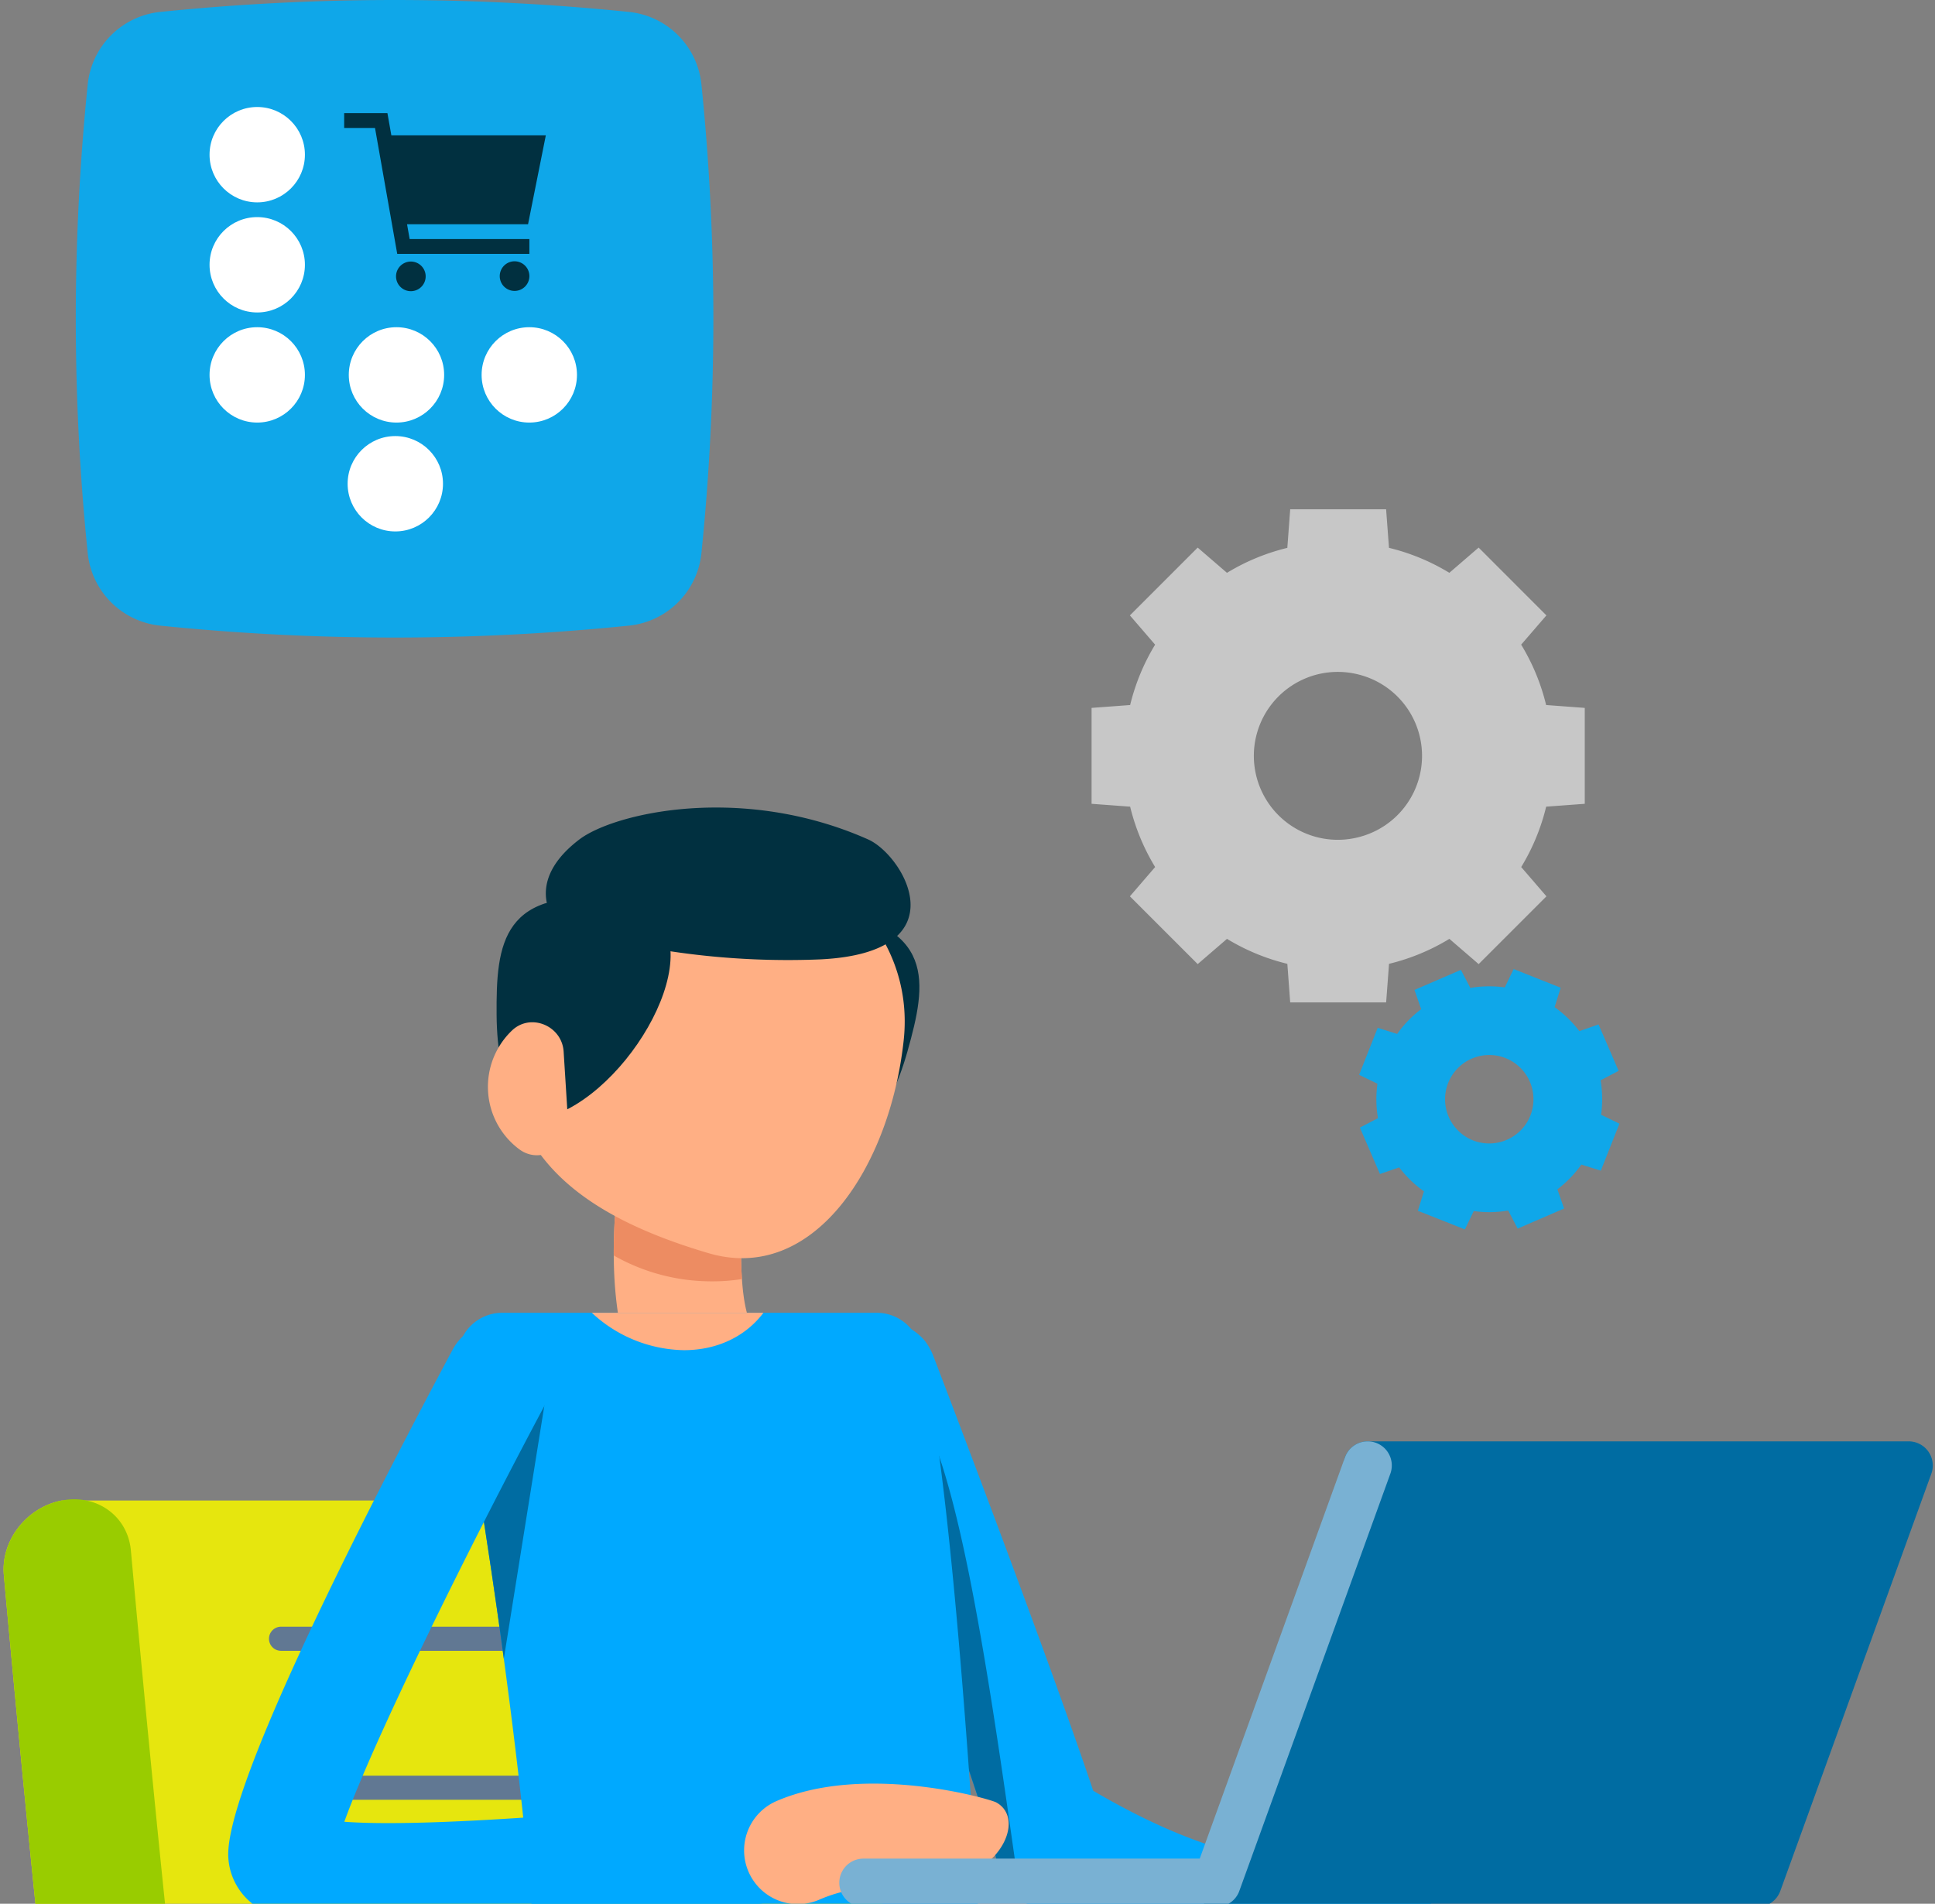
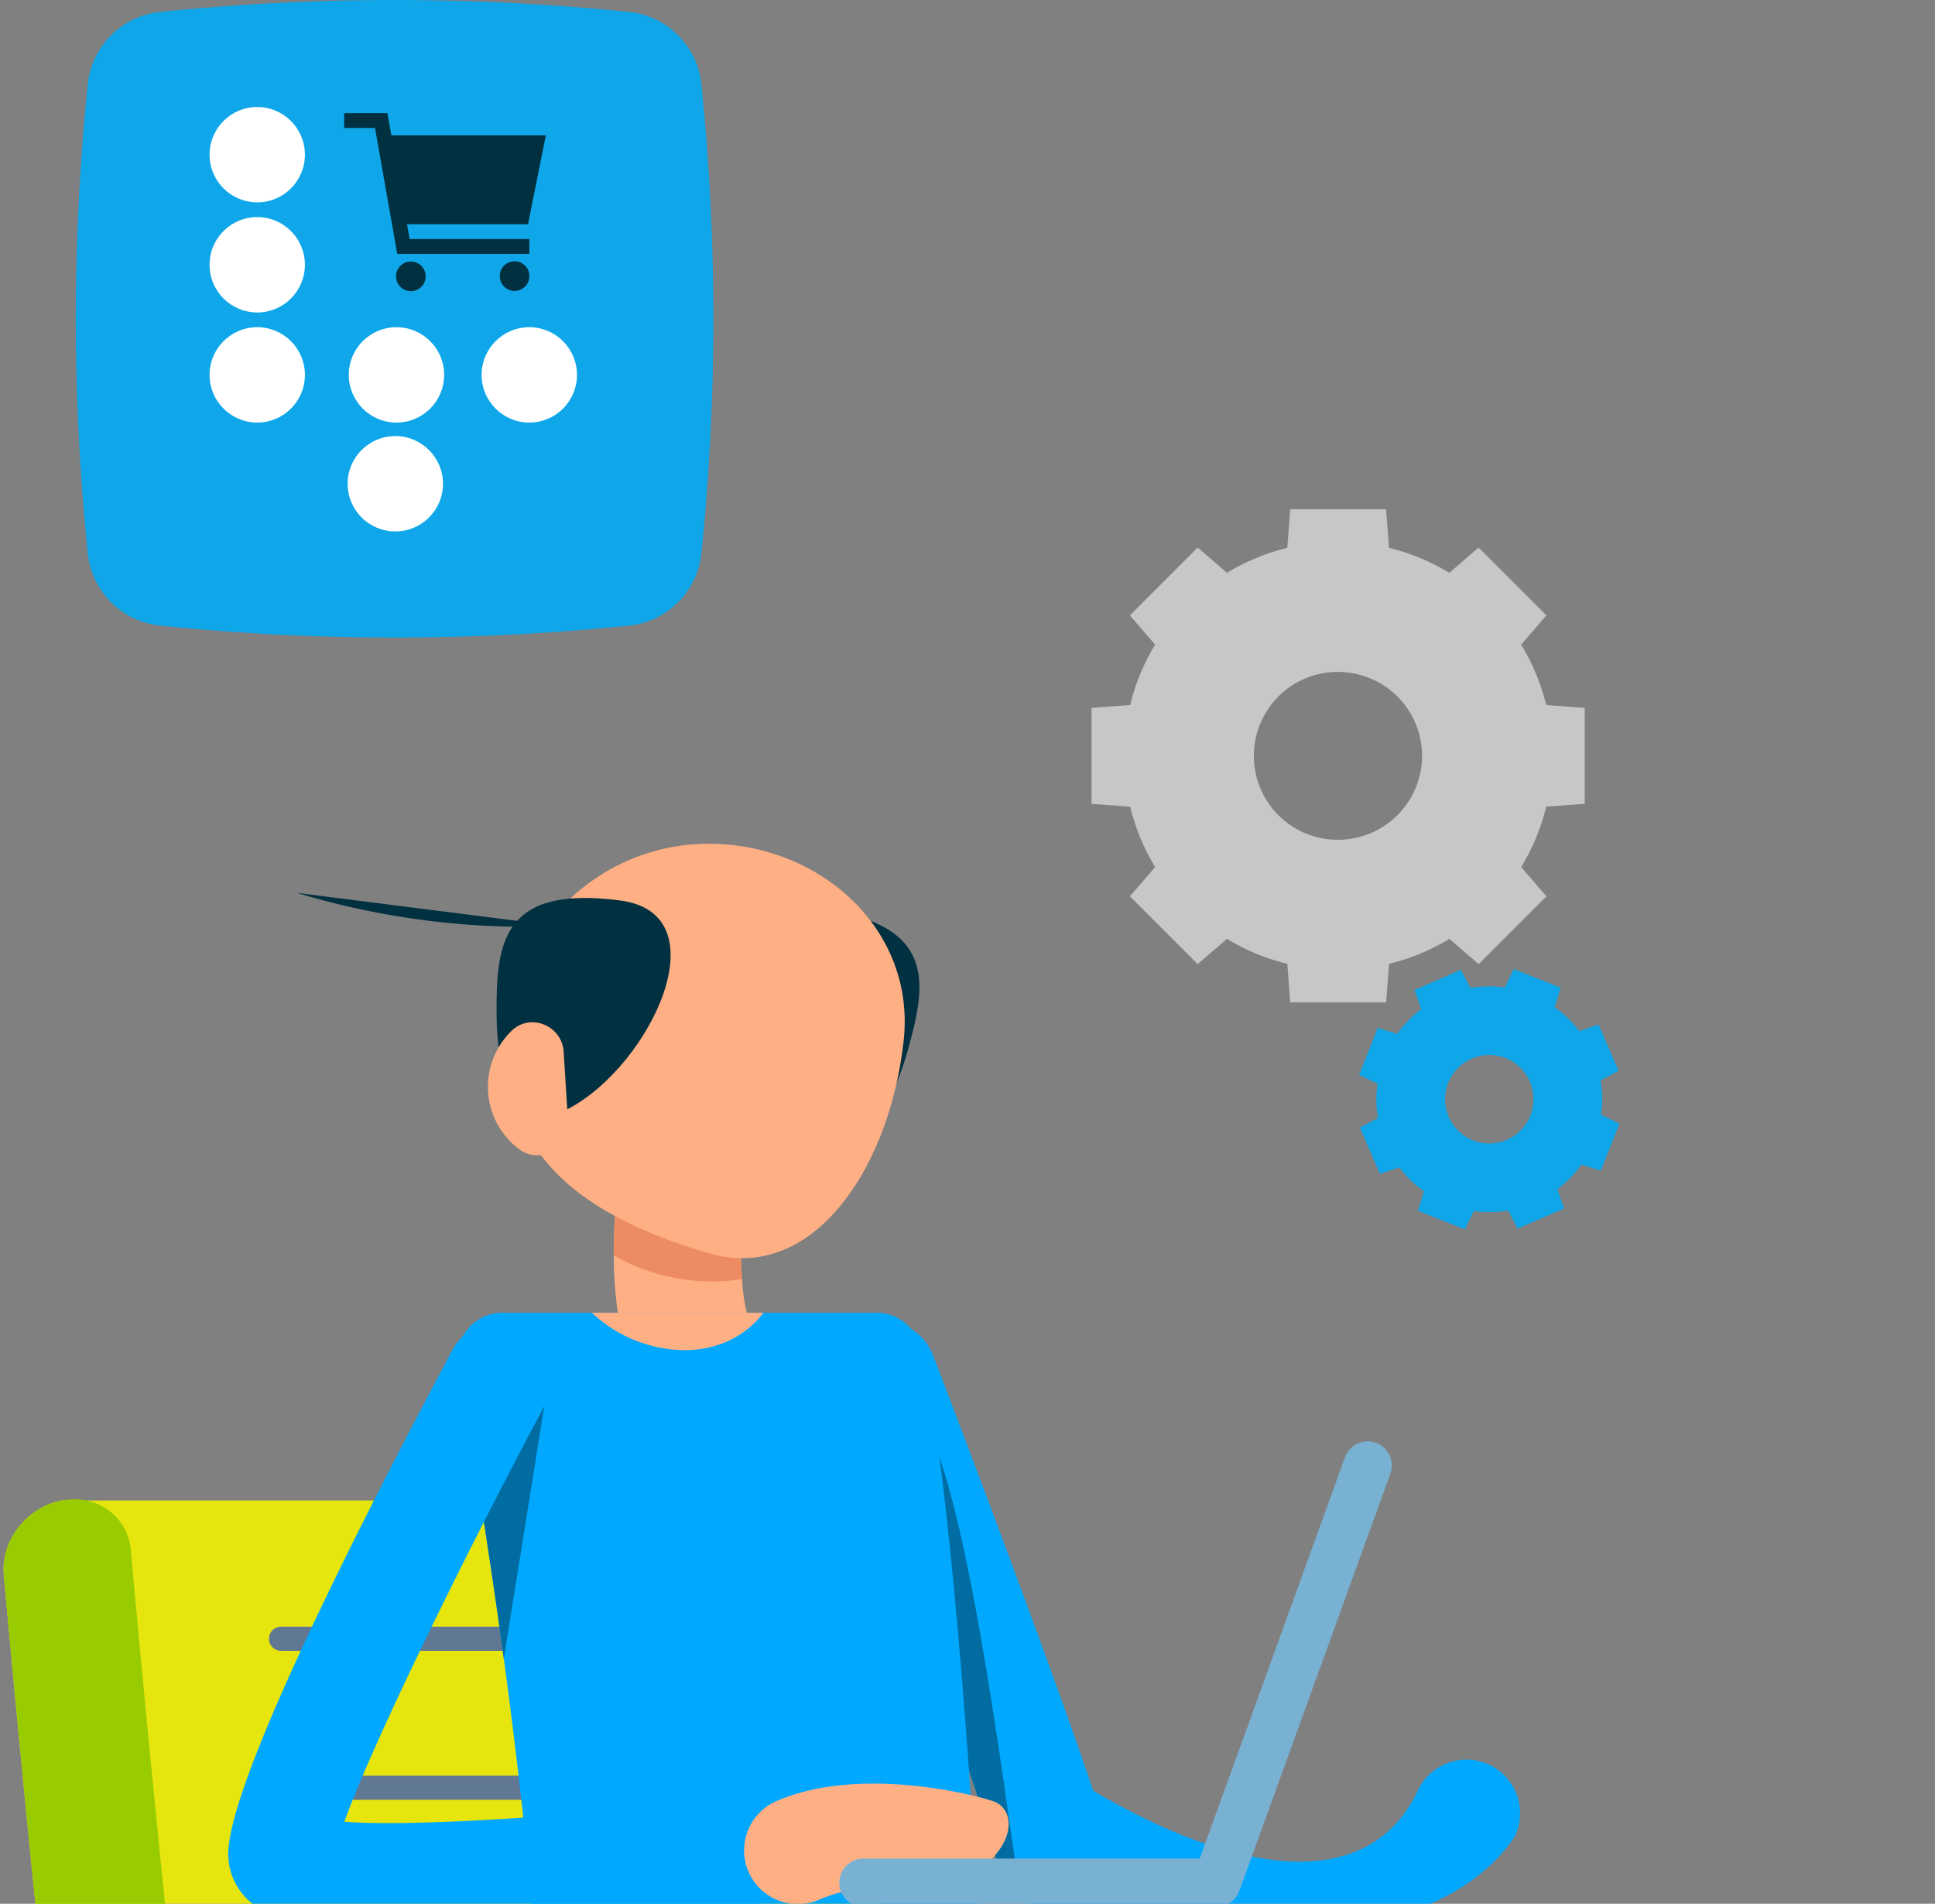
<svg xmlns="http://www.w3.org/2000/svg" width="434" height="427" viewBox="0 0 434 427">
  <rect x="0" y="0" width="434" height="427" fill="#808080" stroke="none" />
  <g clip-path="url(#Сгруппировать 8213 1__a)">
    <path d="M309.378 532.418h-53.416c-28.244 0-46.169-14.9-50.479-41.962-5.274-33.15-15.07-141.595-15.169-142.688-.689-7.708-7.631-12.734-15.5-11.216H13.853C5.979 338.065.166 345.535.86 353.243c.4 4.492 9.978 110.454 15.4 144.506 6.289 39.512 34.6 63.109 75.719 63.109h214.384a16.209 16.209 0 0 0 15.728-14.221 12.547 12.547 0 0 0-12.713-14.219Z" fill="#E6E60E" />
    <path d="M63.038 370.273h100.2a2.706 2.706 0 1 0 0-5.414h-100.2a2.706 2.706 0 0 0-1.914 4.621 2.706 2.706 0 0 0 1.914.793Zm3.305 33.409h100.2a2.706 2.706 0 1 0 0-5.414h-100.2a2.706 2.706 0 1 0 0 5.414Zm3.476 33.404h100.2a2.706 2.706 0 1 0 0-5.414h-100.2a2.706 2.706 0 0 0-1.914 4.621 2.706 2.706 0 0 0 1.914.793Zm3.725 33.41h100.2a2.706 2.706 0 1 0 0-5.414h-100.2a2.706 2.706 0 0 0-1.914 4.621 2.706 2.706 0 0 0 1.914.793Z" fill="#617893" />
    <path d="M145.404 560.859H91.983c-41.123 0-69.43-23.6-75.72-63.109-5.423-34.052-15-140.014-15.4-144.506-.694-7.709 5.124-15.179 12.994-16.692s14.806 3.507 15.5 11.216c.1 1.093 9.89 109.537 15.168 142.688 4.31 27.058 22.235 41.962 50.479 41.962h53.417a12.544 12.544 0 0 1 9.632 4.183 12.546 12.546 0 0 1 3.081 10.038 16.208 16.208 0 0 1-15.73 14.22Z" fill="#99CC00" />
    <path d="M183.514 203.703c-22.779-3.1-16.3 33.819-1.072 48.107 9.2 8.62 16.873-1.005 21.09-15.982 4.354-15.444 6.69-28.494-20.018-32.125Z" fill="#013040" />
    <path d="M137.659 281.597c.051 10.257 1.611 22.587 7.149 31.446 7.3 11.6 8.761 13.987 8.916 14.247a14.245 14.245 0 0 0 25.997-3.847c.928-3.651.373-7.52-1.545-10.762 0 0-1.2-1.969-9.274-14.816-1.4-2.176-2.176-6.269-2.492-10.983a97.084 97.084 0 0 1 .679-19.323 14.247 14.247 0 1 0-28.182-4.2 125.747 125.747 0 0 0-1.248 18.238Z" fill="#FFAF84" />
    <path d="M186.827 312.68c13.205 35.124 34.865 94.648 36.725 104.8a13.149 13.149 0 0 0 4.409 7.823c.107.132.227.254.358.363a12.69 12.69 0 0 0 6.222 2.642c.992.161 1.995.248 3 .259 8.076 0 78.311 18.162 102.2-16.6a12.053 12.053 0 0 0 .517-9.247 12.05 12.05 0 0 0-6.202-6.879 12.05 12.05 0 0 0-9.251-.44 12.036 12.036 0 0 0-6.827 6.257c-10.926 23.105-40.15 19.193-72.776 0-10.309-30.669-33.151-90.43-35.851-97.475a14.086 14.086 0 0 0-1.86-3.367 12.083 12.083 0 0 0-20.67 11.864h.006Z" fill="#00A9FF" />
    <path d="M186.827 312.681c13.205 35.124 34.865 94.648 36.725 104.8a13.149 13.149 0 0 0 4.409 7.823c.311.1.616.259.881.363-6.372-44.812-14.4-104.75-25.851-112.78-.259-.207-11.708-9.17-14.614-11.5a12.087 12.087 0 0 0-1.55 11.294Z" fill="#006CA2" />
    <path d="M102.799 306.209c1.347 7.667 2.9 17.1 4.559 27.664 1.86 11.656 3.834 24.711 5.647 38.181 5.181 38.336 9.429 80.195 7.61 104.647h101.388s-6.113-138.165-15.7-174.843a9.997 9.997 0 0 0-9.688-7.408h-83.922a9.999 9.999 0 0 0-9.894 11.759Z" fill="#00A9FF" />
    <path d="M107.357 333.868c1.86 11.656 3.834 24.711 5.647 38.181l10.615-66.311-16.262 28.13Z" fill="#006CA2" />
    <path d="M91.598 432.931c18.044 0 45.62-1.772 88.126-7.092a12.05 12.05 0 0 0-2.994-23.913c-37.466 4.683-81.635 8.035-99.5 6.683 6.3-17.546 26.716-59.3 45.516-94.483a12.059 12.059 0 0 0 .902-9.178 12.054 12.054 0 0 0-10.351-8.491 12.053 12.053 0 0 0-8.824 2.678 12.048 12.048 0 0 0-2.982 3.635c-18.971 35.492-50.728 97.43-50.3 113.469a14.22 14.22 0 0 0 5.087 10.48c2.237 1.917 7.24 6.212 35.32 6.212Z" fill="#00A9FF" />
    <path d="M137.659 281.597a44.234 44.234 0 0 0 22.069 5.8 40.541 40.541 0 0 0 6.683-.518 97.01 97.01 0 0 1 .679-19.323 14.248 14.248 0 0 0-22.57-13.549 14.251 14.251 0 0 0-5.612 9.349 125.93 125.93 0 0 0-1.249 18.241Z" fill="#ED8C62" />
    <path d="M202.69 233.325c-3.077 28.493-20.271 54.67-43.75 47.759-28.043-8.258-45.288-21.536-45.288-46.547a45.29 45.29 0 0 1 45.288-45.288c25.007 0 46.44 19.209 43.75 44.076Zm-29.592 192.248a12.039 12.039 0 0 0 10.639.521c8.059-3.485 12.997-2.194 13.027-2.177 5.825 3.229 10.801.068 19.349-3.058 9.423-3.445 13.164-13.359 7.339-16.587-1.419-.787-29.453-8.891-49.287-.304a12.054 12.054 0 0 0-5.751 16.922 12.056 12.056 0 0 0 4.684 4.683Z" fill="#FFAF84" />
-     <path d="M125.293 207.723c-4.29-5.113-4.548-12.459 4.662-19.448 7.88-5.973 36.518-12.547 64.747 0 8.019 3.564 20.924 25.353-10.7 26.908a177.52 177.52 0 0 1-58.709-7.46Z" fill="#013040" />
+     <path d="M125.293 207.723a177.52 177.52 0 0 1-58.709-7.46Z" fill="#013040" />
    <path d="M139.177 201.987c22.794 3.031 6.8 36.927-11.672 46.687-11.143 5.885-16-5.429-16.122-20.992-.113-16.038 1.072-29.248 27.794-25.695Z" fill="#013040" />
    <path d="M109.471 244.856a17.414 17.414 0 0 0 7.02 12.936c4.673 3.471 11.278-.337 10.921-6.144l-.995-15.775c-.363-5.8-7.393-8.755-11.594-4.73a17.469 17.469 0 0 0-5.352 13.713Zm23.266 49.589a30.995 30.995 0 0 0 20.67 8.392c7.615 0 13.94-3.212 17.826-8.392h-38.496Z" fill="#FFAF84" />
-     <path d="M394.219 427.704H272.88v-.002a5.41 5.41 0 0 1-3.876-1.559 5.437 5.437 0 0 1-1.193-1.765 5.43 5.43 0 0 1 0-4.178 5.43 5.43 0 0 1 1.193-1.766 5.41 5.41 0 0 1 3.876-1.559h1.959l30.077-83.091a5.414 5.414 0 0 1-3.571-5.089 5.41 5.41 0 0 1 5.411-5.411h121.339a5.417 5.417 0 0 1 5.087 7.253l-33.876 93.592a5.415 5.415 0 0 1-5.087 3.575Z" fill="#006CA2" />
    <path d="M193.731 427.704h79.15a5.415 5.415 0 0 0 5.087-3.575l33.875-93.592a5.411 5.411 0 0 0-5.333-7.246 5.401 5.401 0 0 0-4.841 3.563l-32.581 90.022h-75.357a5.428 5.428 0 0 0-3.876 1.559 5.43 5.43 0 0 0-1.193 5.944 5.397 5.397 0 0 0 2.975 2.933 5.401 5.401 0 0 0 2.094.391v.001Z" fill="#79B1D3" />
    <path d="M19.672 124.043a517.891 517.891 0 0 1 0-105.085A18.207 18.207 0 0 1 35.957 2.673a517.703 517.703 0 0 1 105.085 0 18.205 18.205 0 0 1 16.284 16.285 517.747 517.747 0 0 1 0 105.085 18.209 18.209 0 0 1-16.284 16.285 517.892 517.892 0 0 1-105.085 0 18.21 18.21 0 0 1-16.285-16.285Z" fill="#0FA7E9" />
    <path d="M57.694 45.388c5.906 0 10.694-4.788 10.694-10.694C68.388 28.788 63.6 24 57.694 24 51.788 24 47 28.788 47 34.694c0 5.906 4.788 10.694 10.694 10.694Zm0 24.695c5.906 0 10.694-4.788 10.694-10.694 0-5.906-4.788-10.694-10.694-10.694C51.788 48.695 47 53.483 47 59.389c0 5.906 4.788 10.694 10.694 10.694Zm0 24.695c5.906 0 10.694-4.788 10.694-10.694 0-5.906-4.788-10.694-10.694-10.694C51.788 73.39 47 78.178 47 84.084c0 5.906 4.788 10.694 10.694 10.694Zm31.23 0c5.906 0 10.694-4.788 10.694-10.694 0-5.906-4.788-10.694-10.694-10.694-5.906 0-10.694 4.788-10.694 10.694 0 5.906 4.788 10.694 10.694 10.694Zm29.791 0c5.906 0 10.694-4.788 10.694-10.694 0-5.906-4.788-10.694-10.694-10.694-5.906 0-10.694 4.788-10.694 10.694 0 5.906 4.788 10.694 10.694 10.694Zm-30.051 24.418c5.906 0 10.694-4.788 10.694-10.694 0-5.906-4.788-10.694-10.694-10.694-5.906 0-10.694 4.788-10.694 10.694 0 5.906 4.788 10.694 10.694 10.694Z" fill="white" />
    <path d="M95.472 61.93a3.323 3.323 0 1 1-6.645 0 3.323 3.323 0 0 1 6.645 0Zm23.262 0a3.324 3.324 0 0 1-5.673 2.35 3.319 3.319 0 0 1-.72-3.622 3.317 3.317 0 0 1 3.07-2.051 3.322 3.322 0 0 1 3.323 3.323ZM91.295 50.298h27.139l3.988-19.939H87.776l-.881-4.985h-9.7v3.323h6.914l4.986 28.247h29.639v-3.323H91.882l-.587-3.323Z" fill="#013040" />
    <path d="M355.445 158.777v21.512l-8.656.64a47.31 47.31 0 0 1-5.6 13.544l5.661 6.568-15.2 15.2-6.568-5.661a47.462 47.462 0 0 1-13.537 5.6l-.647 8.65h-21.52l-.64-8.65a47.537 47.537 0 0 1-13.536-5.6l-6.572 5.664-15.207-15.204 5.661-6.568a47.719 47.719 0 0 1-5.605-13.543l-8.649-.64v-21.512l8.649-.64a47.712 47.712 0 0 1 5.6-13.544l-5.656-6.564 15.207-15.207 6.568 5.661a47.537 47.537 0 0 1 13.536-5.6l.644-8.654h21.511l.647 8.65a47.462 47.462 0 0 1 13.537 5.6l6.568-5.661 15.2 15.211-5.661 6.561a47.31 47.31 0 0 1 5.6 13.544l8.665.643Zm-50.47-7.419a18.823 18.823 0 0 0-16.364 3.221 18.827 18.827 0 0 0-5.439 23.292 18.827 18.827 0 0 0 21.803 9.836 18.806 18.806 0 0 0 0-36.349Z" fill="#C7C7C7" />
    <path d="m363.223 252.03-4.178 10.541-4.367-1.364a25.314 25.314 0 0 1-5.372 5.548l1.5 4.311-10.414 4.5-2.117-4.051a24.945 24.945 0 0 1-7.728.12l-1.99 4.114-10.544-4.177 1.364-4.367a25.163 25.163 0 0 1-5.548-5.373l-4.317 1.492-4.501-10.408 4.051-2.117a25.13 25.13 0 0 1-.113-7.728l-4.114-1.997 4.17-10.541 4.367 1.371a25.023 25.023 0 0 1 5.38-5.549l-1.5-4.318 10.409-4.499 2.117 4.05a25.161 25.161 0 0 1 7.728-.12l1.99-4.113 10.548 4.184-1.364 4.36a25.368 25.368 0 0 1 5.548 5.379l4.31-1.5 4.5 10.408-4.042 2.119c.432 2.555.47 5.161.113 7.728l4.114 1.997Zm-23.288-13.445a9.87 9.87 0 0 0-2.251-1.259 9.925 9.925 0 0 0-12.32 4.403 9.92 9.92 0 0 0 2.756 12.79c.69.516 1.444.939 2.244 1.259A9.951 9.951 0 0 0 342 252.455a9.747 9.747 0 0 0 1.87-4.747 9.911 9.911 0 0 0-3.935-9.123Z" fill="#0FA7E9" />
  </g>
  <defs>
    <clipPath id="Сгруппировать 8213 1__a">
      <path fill="white" d="M0 0h434v427H0z" />
    </clipPath>
  </defs>
</svg>